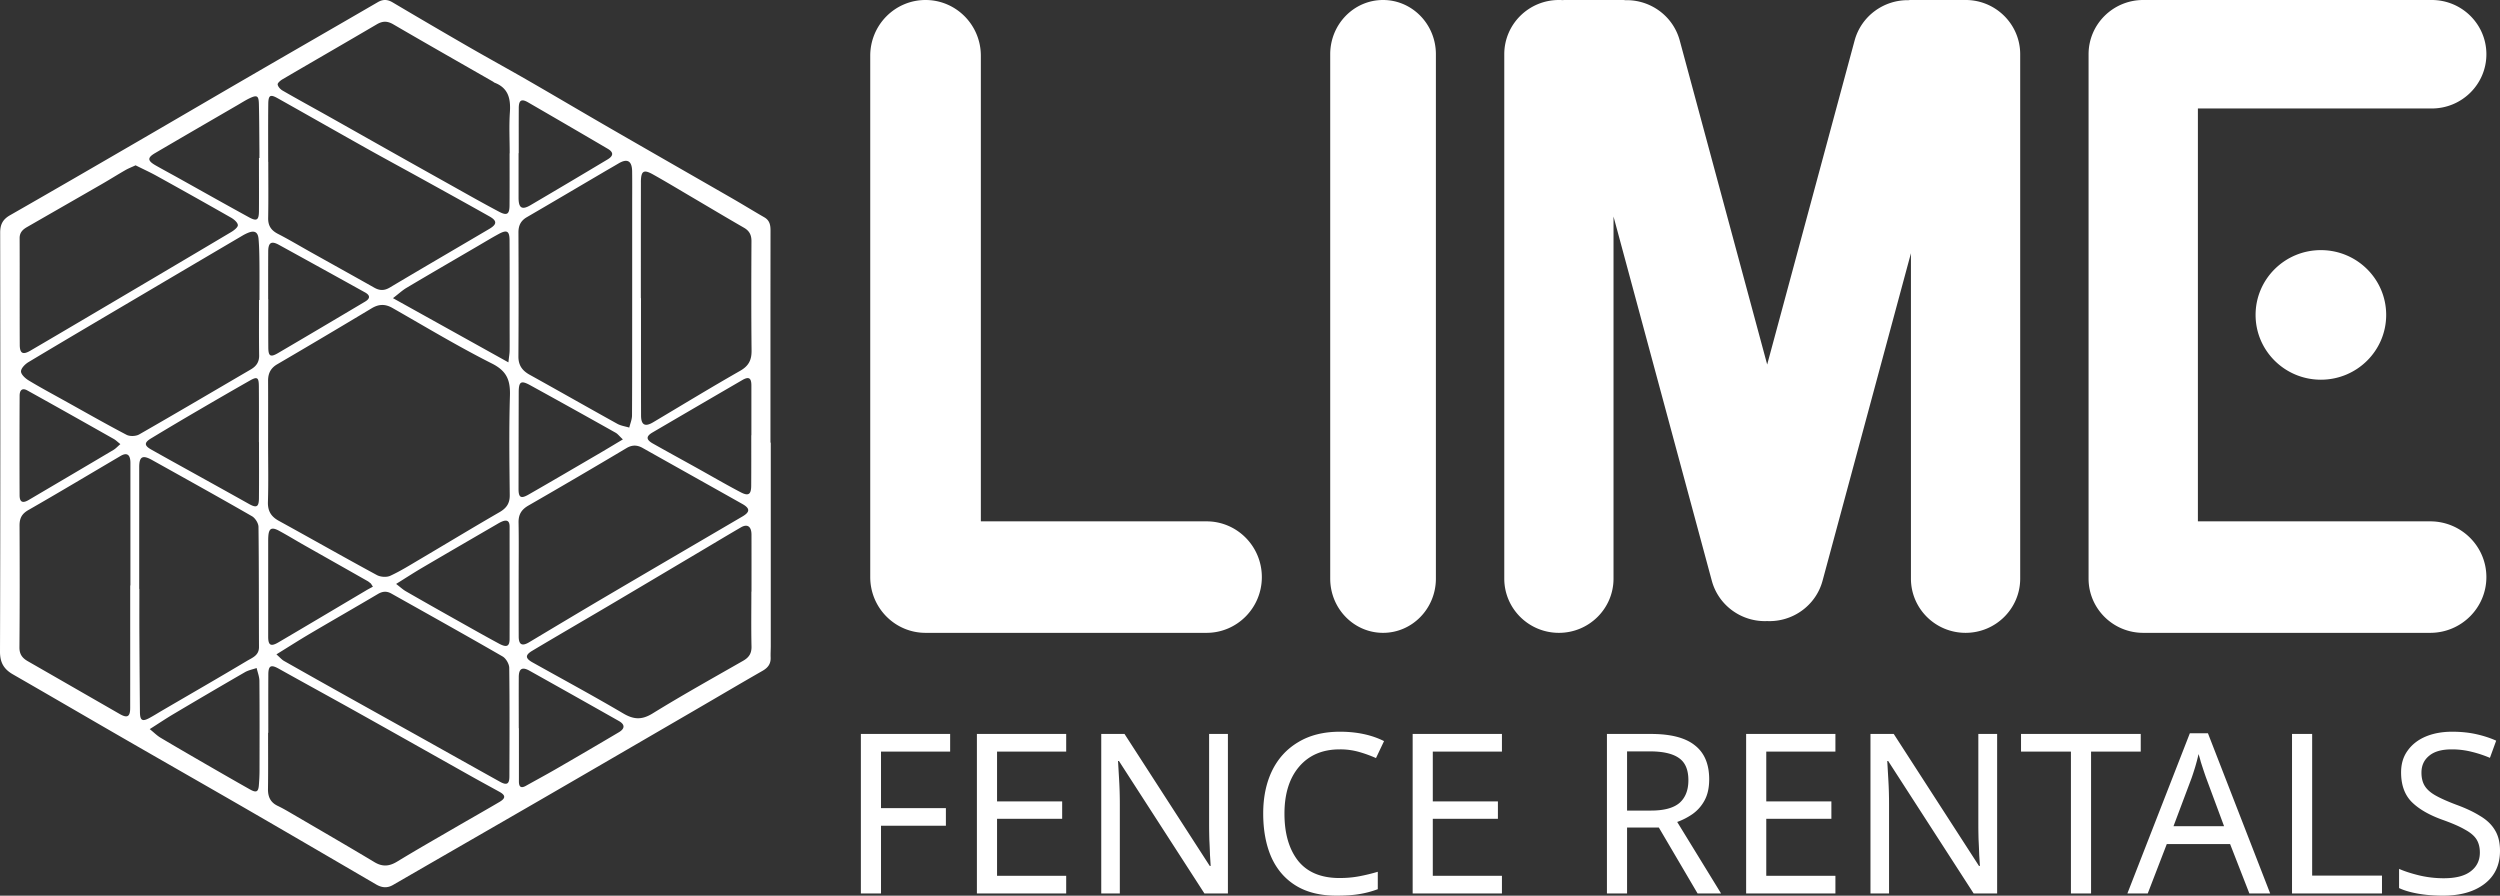
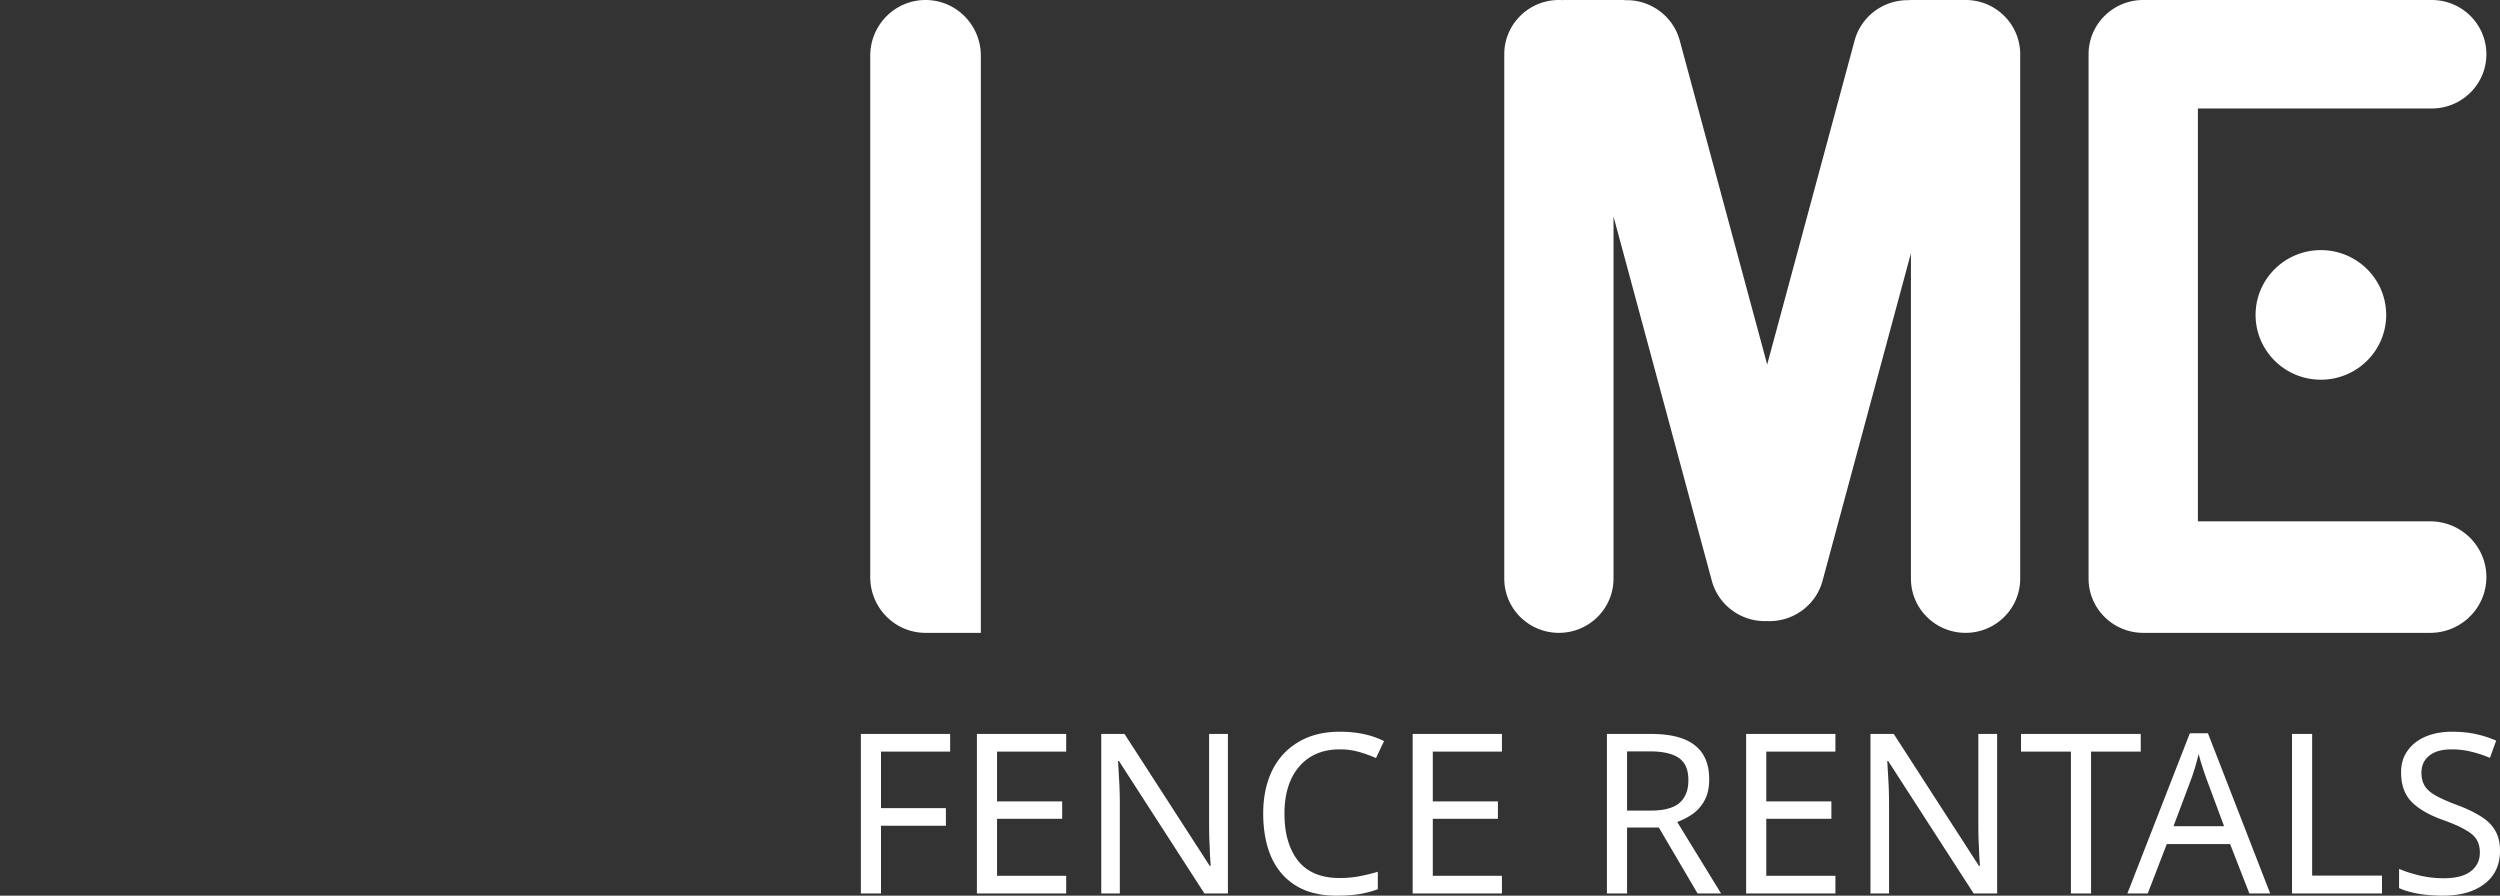
<svg xmlns="http://www.w3.org/2000/svg" width="254" height="91" viewBox="0 0 254 91" fill="none">
  <rect x="0" y="0" width="254" height="91" fill="#333333" stroke="none" />
-   <path d="M78.311 44.971v20.656c0 .39-.029.782-.014 1.172.026.636-.263 1.034-.809 1.348-2.362 1.353-4.706 2.74-7.06 4.108-5.214 3.03-10.425 6.065-15.645 9.085-4.949 2.863-9.906 5.71-14.855 8.573-.601.349-1.147.276-1.717-.055-4.201-2.45-8.4-4.905-12.61-7.34-4.314-2.496-8.647-4.963-12.968-7.454-3.772-2.174-7.533-4.371-11.307-6.54C.402 67.995-.004 67.333 0 66.19c.044-14.184.038-28.37.018-42.554 0-.841.274-1.35.995-1.764 4.394-2.511 8.768-5.051 13.144-7.591 3.702-2.148 7.392-4.313 11.094-6.46C29.628 5.282 34.013 2.76 38.386.22c.523-.305.981-.287 1.498.018a775.254 775.254 0 0 0 7.684 4.494c2.065 1.19 4.155 2.332 6.222 3.525 2.759 1.59 5.498 3.214 8.257 4.805 4.087 2.358 8.183 4.7 12.273 7.052 1.116.642 2.213 1.319 3.332 1.963.546.313.636.791.633 1.368-.009 7.179-.006 14.357-.006 21.535.012-.009.02-.009.032-.009zm-51.072-.058c0 2.024.044 4.052-.017 6.073-.03.935.321 1.5 1.112 1.934 3.323 1.825 6.619 3.7 9.953 5.505.37.203.993.247 1.367.074 1.033-.475 2.005-1.087 2.99-1.667 2.7-1.594 5.38-3.22 8.095-4.788.71-.41 1.06-.888 1.051-1.734-.032-3.367-.082-6.736.02-10.1.047-1.553-.297-2.502-1.818-3.27-3.445-1.734-6.76-3.735-10.114-5.648-.735-.42-1.384-.41-2.114.029a930.263 930.263 0 0 1-9.599 5.69c-.671.392-.931.934-.928 1.681.011 2.075.003 4.15.003 6.22zm-.922-14.433h.044c0-1.269.008-2.54-.003-3.809-.009-.806-.02-1.611-.09-2.411-.065-.692-.421-.87-1.063-.607a4.332 4.332 0 0 0-.523.258 7276.762 7276.762 0 0 0-10.306 6.074c-3.833 2.262-7.667 4.518-11.483 6.806-.338.202-.759.624-.759.944 0 .31.438.711.777.916 1.185.718 2.408 1.372 3.62 2.046 2.105 1.169 4.196 2.364 6.327 3.48.338.176.949.153 1.284-.04 3.799-2.175 7.565-4.398 11.343-6.605.552-.322.852-.744.844-1.415-.027-1.878-.012-3.756-.012-5.637zm.943 43.975h-.023c0 1.904.017 3.809-.01 5.71-.01.794.255 1.363.985 1.711.505.24.99.525 1.471.806 2.794 1.632 5.594 3.252 8.368 4.916.82.493 1.512.42 2.303-.061 1.95-1.19 3.936-2.32 5.912-3.469 1.495-.867 2.999-1.717 4.488-2.593.636-.375.625-.674-.003-1.022-.958-.53-1.921-1.05-2.876-1.586-3.88-2.18-7.754-4.368-11.64-6.54-2.63-1.47-5.279-2.914-7.91-4.385-.793-.443-1.056-.322-1.062.58-.012 1.978-.003 3.955-.003 5.933zM14.142 59.829h.018c0 1.465-.006 2.927 0 4.392.014 2.707.032 5.414.058 8.121.009.856.234.997.946.616.45-.24.882-.516 1.323-.774 2.873-1.676 5.757-3.337 8.613-5.042.525-.314 1.217-.542 1.214-1.4-.02-4.073 0-8.146-.052-12.218-.006-.37-.336-.891-.666-1.078-3.37-1.937-6.768-3.824-10.163-5.717-.958-.533-1.29-.33-1.29.736.002 4.12 0 8.241 0 12.364zm38.553-1.081c.003 1.977-.003 3.955.006 5.933.003.823.347.999 1.051.577 2.607-1.559 5.212-3.123 7.83-4.664 4.61-2.714 9.23-5.409 13.845-8.116.791-.463.794-.827-.02-1.284-3.37-1.898-6.745-3.782-10.114-5.68-.56-.314-1.069-.326-1.64.014a767.211 767.211 0 0 1-9.948 5.825c-.73.419-1.036.92-1.019 1.755.035 1.88.01 3.759.01 5.64zM64.23 29.985v-9.223c0-1.123.012-2.245-.005-3.367-.018-1.058-.494-1.318-1.384-.788-.502.299-1.01.586-1.513.882-2.598 1.526-5.19 3.059-7.795 4.573-.616.358-.861.844-.858 1.56.017 4.198.023 8.393-.003 12.592-.006.905.391 1.441 1.141 1.86 2.975 1.65 5.93 3.335 8.905 4.984.365.202.806.26 1.215.384.099-.407.277-.818.28-1.225.023-4.081.014-8.157.017-12.232zM27.248 16.443h.009c0 1.901.023 3.806-.012 5.707-.014.794.313 1.26.996 1.612 1.1.565 2.166 1.201 3.247 1.808 2.183 1.221 4.37 2.434 6.548 3.662.537.302 1.007.313 1.565-.018 3.36-2 6.741-3.97 10.11-5.956.794-.466.81-.826.012-1.275-2.347-1.321-4.706-2.622-7.065-3.926-1.805-.996-3.618-1.975-5.416-2.982-3.01-1.688-6.006-3.396-9.013-5.084-.776-.436-.963-.328-.972.6-.023 1.952-.009 3.903-.009 5.852zm24.527-.862h.01c0-1.391-.074-2.786.02-4.169.093-1.365-.14-2.461-1.545-3.006-.067-.026-.12-.082-.184-.12-3.375-1.934-6.755-3.853-10.116-5.813-.604-.352-1.086-.349-1.679 0-3.185 1.872-6.388 3.715-9.576 5.582-.21.123-.514.377-.493.53.032.228.277.49.499.618 1.515.873 3.05 1.711 4.578 2.567 2.137 1.2 4.271 2.41 6.408 3.612 1.883 1.06 3.77 2.118 5.658 3.173 1.781.994 3.553 2.007 5.358 2.96.809.427 1.054.243 1.057-.666.014-1.755.005-3.51.005-5.268zM28.084 66.483c.342.298.532.533.774.67 2.344 1.33 4.697 2.65 7.054 3.965 2.143 1.198 4.288 2.388 6.431 3.583 2.82 1.576 5.638 3.159 8.461 4.729.68.378.946.234.95-.525.014-3.685.031-7.368-.015-11.051-.006-.399-.336-.964-.68-1.16-3.746-2.163-7.527-4.27-11.3-6.39-.467-.264-.896-.232-1.369.05-2.297 1.359-4.616 2.683-6.916 4.04-1.1.65-2.181 1.342-3.39 2.089zm48.255-6.373h.014c0-1.928.003-3.856-.002-5.783-.003-.841-.412-1.131-1.075-.745-1.407.818-2.8 1.656-4.201 2.488-3.072 1.822-6.14 3.648-9.214 5.464-2.593 1.532-5.203 3.041-7.787 4.585-.736.44-.706.768.026 1.178 3.078 1.723 6.181 3.396 9.218 5.186 1.074.633 1.889.677 2.986.003 3.02-1.863 6.123-3.592 9.203-5.353.59-.337.864-.75.846-1.459-.043-1.855-.014-3.71-.014-5.564zm-63.11-.627h.021V47.034c0-.847-.347-1.093-.998-.71-3.122 1.835-6.228 3.699-9.37 5.497-.67.384-.899.838-.896 1.577.02 4.125.024 8.25-.011 12.373-.006.694.289 1.084.832 1.397 3.124 1.79 6.242 3.586 9.366 5.38.765.44 1.054.27 1.054-.619.005-4.148.002-8.297.002-12.446zM65.11 30.287h.015c0 3.976-.006 7.951.006 11.927.002.97.405 1.178 1.223.692 2.943-1.75 5.868-3.534 8.843-5.23.864-.492 1.171-1.087 1.162-2.051-.04-3.706-.029-7.416-.011-11.122.003-.633-.216-1.052-.765-1.368-1.729-.994-3.437-2.016-5.153-3.027-1.364-.8-2.716-1.62-4.094-2.39-.922-.516-1.185-.355-1.22.641-.003.073 0 .146 0 .22-.006 3.902-.006 7.805-.006 11.708zm-51.334-13.49c-.398.185-.736.314-1.046.493-.8.46-1.582.952-2.38 1.412-2.527 1.456-5.059 2.906-7.59 4.36-.44.252-.768.55-.765 1.136.015 3.613-.006 7.225.012 10.835.003.882.318 1.04 1.071.6 1.89-1.104 3.772-2.214 5.655-3.325 4.92-2.903 9.84-5.807 14.75-8.728.286-.17.698-.486.683-.712-.017-.266-.391-.583-.683-.75a682.844 682.844 0 0 0-7.564-4.245c-.701-.387-1.425-.715-2.143-1.076zm37.878 20.02c.061-.58.12-.887.123-1.198.011-.806.002-1.608.002-2.414 0-2.927.01-5.854-.008-8.781-.006-.958-.263-1.105-1.095-.654-.748.405-1.472.847-2.207 1.275-2.392 1.398-4.788 2.786-7.168 4.201-.438.261-.814.619-1.375 1.047 3.988 2.217 7.772 4.321 11.728 6.524zm-25.339 8.11h-.009c0-1.901.012-3.803-.006-5.701-.008-.888-.172-.985-.916-.56-1.69.961-3.372 1.934-5.051 2.915a331.533 331.533 0 0 0-5.01 2.974c-.695.425-.66.727.052 1.125.742.416 1.484.833 2.225 1.243 2.57 1.426 5.142 2.847 7.705 4.283.75.422.995.31 1.004-.577.018-1.901.006-3.8.006-5.702zm13.93 14.4c.437.335.694.578.992.748 1.623.935 3.252 1.855 4.884 2.772 1.524.855 3.045 1.72 4.584 2.549.77.416 1.066.278 1.069-.47.011-3.805 0-7.611.002-11.417 0-.606-.28-.727-.785-.516-.178.074-.347.176-.514.273-2.52 1.465-5.045 2.927-7.558 4.404-.85.498-1.676 1.037-2.675 1.658zM26.31 16.054h.047c0-.27.003-.536 0-.806-.015-1.561-.015-3.123-.053-4.682-.02-.852-.192-.946-.972-.57-.391.19-.762.427-1.139.647-2.817 1.637-5.634 3.267-8.443 4.916-.794.466-.768.773.067 1.248.78.445 1.574.867 2.36 1.307 2.376 1.324 4.746 2.663 7.135 3.97.77.422.99.278.998-.615.012-1.802 0-3.61 0-5.415zM15.214 74.077c.444.36.73.653 1.071.859 1.504.899 3.02 1.772 4.537 2.651 1.516.876 3.034 1.75 4.558 2.61.654.37.864.27.92-.404.04-.51.067-1.022.067-1.535.005-3.027.014-6.053-.012-9.077-.003-.436-.181-.873-.28-1.31-.4.138-.832.217-1.192.425a686.788 686.788 0 0 0-7.234 4.24c-.783.463-1.539.973-2.435 1.541zm37.493-.094h.014c0 1.802.003 3.607 0 5.409 0 .539.196.735.71.448.993-.556 1.997-1.096 2.984-1.664a621.434 621.434 0 0 0 6.472-3.785c.625-.373.61-.789-.008-1.137a2121.945 2121.945 0 0 0-9.077-5.107c-.748-.42-1.09-.217-1.095.644-.009 1.73 0 3.46 0 5.192zm23.622-29.762h.012v-5.048c0-.773-.254-.943-.911-.565-3.045 1.77-6.09 3.545-9.13 5.326-.68.399-.671.733.041 1.134 1.48.835 2.972 1.65 4.458 2.476 1.486.826 2.955 1.684 4.461 2.473.795.416 1.06.21 1.063-.677.012-1.705.006-3.414.006-5.119zM37.887 59.606c-.067-.105-.137-.21-.204-.316-.114-.085-.22-.188-.342-.255-2.157-1.225-4.315-2.444-6.473-3.665-.846-.48-1.675-.99-2.53-1.45-.748-.402-1.028-.232-1.078.597-.015.243-.012.49-.012.732v9.45c0 .852.257 1.022 1.02.577 2.977-1.747 5.94-3.516 8.913-5.277.23-.14.473-.26.706-.393zm25.397-14.963c-.359-.334-.522-.56-.744-.682a1084.016 1084.016 0 0 0-8.657-4.814c-.957-.528-1.18-.381-1.182.72-.009 3.267-.012 6.531-.017 9.798-.003.87.227 1.034.992.598 2.444-1.398 4.873-2.828 7.305-4.246.724-.425 1.44-.858 2.303-1.374zm-36.039-14.25h.012c0 1.634-.009 3.266.003 4.9.006.9.213 1.032.987.581 2.954-1.729 5.9-3.478 8.843-5.227.54-.322.534-.642-.012-.943a2535.279 2535.279 0 0 0-8.735-4.826c-.782-.43-1.089-.231-1.092.689-.009 1.608-.006 3.217-.006 4.825zM12.23 45.122c-.277-.216-.467-.41-.692-.535-2.92-1.65-5.839-3.297-8.77-4.923-.482-.266-.771-.061-.774.54-.015 3.369-.017 6.738-.003 10.108.003.712.307.85.934.48 2.867-1.69 5.737-3.378 8.601-5.078.237-.14.43-.36.704-.591zm40.474-29.556h-.018v4.532c0 1.04.34 1.263 1.22.744a1055 1055 0 0 0 7.828-4.646c.607-.364.616-.724.026-1.073-2.7-1.585-5.407-3.161-8.119-4.729-.66-.38-.928-.21-.934.566-.009 1.535-.003 3.07-.003 4.606zM135.15 5.511c0-3.044 2.404-5.511 5.368-5.511 2.965 0 5.369 2.467 5.369 5.511v53.275c0 3.044-2.404 5.511-5.369 5.511-2.964 0-5.368-2.467-5.368-5.51V5.51z" fill="#fff" />
-   <path fill-rule="evenodd" clip-rule="evenodd" d="M94.035 0c-3.103 0-5.619 2.536-5.619 5.664v52.97c0 3.127 2.516 5.663 5.619 5.663h28.55c3.103 0 5.618-2.536 5.618-5.664 0-3.128-2.515-5.664-5.618-5.664H99.654V5.664c0-3.128-2.516-5.664-5.62-5.664zM217.752 0c-3.067 0-5.553 2.467-5.553 5.511v53.275c0 3.044 2.486 5.511 5.553 5.511h29.157c3.153 0 5.708-2.536 5.708-5.664 0-3.128-2.555-5.664-5.708-5.664h-23.603V11.022h23.758c3.067 0 5.553-2.467 5.553-5.51 0-3.045-2.486-5.512-5.553-5.512h-29.312zm18.05 38.578c3.664 0 6.634-2.947 6.634-6.582 0-3.636-2.97-6.583-6.634-6.583s-6.634 2.947-6.634 6.583c0 3.635 2.97 6.582 6.634 6.582zM158.384 0c-3.066 0-5.55 2.467-5.55 5.511v53.275c0 3.044 2.484 5.511 5.55 5.511 3.065 0 5.55-2.467 5.55-5.51V21.997l9.984 37c.69 2.556 3.071 4.214 5.627 4.104 2.557.11 4.939-1.547 5.628-4.103l8.978-33.271v33.058c0 3.044 2.485 5.511 5.551 5.511 3.065 0 5.55-2.467 5.55-5.51V5.51c0-3.044-2.485-5.511-5.55-5.511-.068 0-.135.001-.203.004a1.547 1.547 0 0 0-.106-.004h-5.242a1.56 1.56 0 0 0-.249.02c-2.498-.04-4.8 1.602-5.476 4.107l-8.88 32.91-8.881-32.91c-.682-2.53-3.021-4.179-5.547-4.106a1.574 1.574 0 0 0-.259-.021H159c-.072 0-.143.005-.212.014a5.636 5.636 0 0 0-.404-.014z" fill="#fff" />
+   <path fill-rule="evenodd" clip-rule="evenodd" d="M94.035 0c-3.103 0-5.619 2.536-5.619 5.664v52.97c0 3.127 2.516 5.663 5.619 5.663h28.55H99.654V5.664c0-3.128-2.516-5.664-5.62-5.664zM217.752 0c-3.067 0-5.553 2.467-5.553 5.511v53.275c0 3.044 2.486 5.511 5.553 5.511h29.157c3.153 0 5.708-2.536 5.708-5.664 0-3.128-2.555-5.664-5.708-5.664h-23.603V11.022h23.758c3.067 0 5.553-2.467 5.553-5.51 0-3.045-2.486-5.512-5.553-5.512h-29.312zm18.05 38.578c3.664 0 6.634-2.947 6.634-6.582 0-3.636-2.97-6.583-6.634-6.583s-6.634 2.947-6.634 6.583c0 3.635 2.97 6.582 6.634 6.582zM158.384 0c-3.066 0-5.55 2.467-5.55 5.511v53.275c0 3.044 2.484 5.511 5.55 5.511 3.065 0 5.55-2.467 5.55-5.51V21.997l9.984 37c.69 2.556 3.071 4.214 5.627 4.104 2.557.11 4.939-1.547 5.628-4.103l8.978-33.271v33.058c0 3.044 2.485 5.511 5.551 5.511 3.065 0 5.55-2.467 5.55-5.51V5.51c0-3.044-2.485-5.511-5.55-5.511-.068 0-.135.001-.203.004a1.547 1.547 0 0 0-.106-.004h-5.242a1.56 1.56 0 0 0-.249.02c-2.498-.04-4.8 1.602-5.476 4.107l-8.88 32.91-8.881-32.91c-.682-2.53-3.021-4.179-5.547-4.106a1.574 1.574 0 0 0-.259-.021H159c-.072 0-.143.005-.212.014a5.636 5.636 0 0 0-.404-.014z" fill="#fff" />
  <path d="M89.51 90.773h-2.046V74.57h9.071v1.793H89.51v5.741h6.593v1.793H89.51v6.876zM108.325 90.773h-9.072V74.57h9.072v1.793H101.3v5.06h6.616v1.77H101.3v5.787h7.025v1.793zM124.755 90.773h-2.387l-8.685-13.457h-.091l.114 1.974c.045.787.068 1.596.068 2.429v9.054h-1.887V74.57h2.364l8.662 13.412h.091l-.068-1.09a75.756 75.756 0 0 0-.068-1.588 61.37 61.37 0 0 1-.023-1.588V74.57h1.91v16.203zM136.118 76.136c-1.744 0-3.115.583-4.116 1.747-1 1.165-1.5 2.761-1.5 4.789 0 2.012.462 3.608 1.387 4.788.939 1.165 2.341 1.747 4.206 1.747.712 0 1.387-.06 2.023-.181a18.653 18.653 0 0 0 1.865-.454v1.77a9.928 9.928 0 0 1-1.887.5c-.637.105-1.403.158-2.297.158-1.652 0-3.031-.34-4.138-1.021-1.106-.68-1.94-1.65-2.501-2.905-.545-1.255-.818-2.73-.818-4.425 0-1.634.296-3.071.887-4.312.606-1.255 1.493-2.231 2.66-2.927 1.167-.711 2.584-1.067 4.251-1.067 1.713 0 3.206.318 4.479.953l-.818 1.725a12.716 12.716 0 0 0-1.683-.613 6.951 6.951 0 0 0-2-.272zM152.597 90.773h-9.071V74.57h9.071v1.793h-7.025v5.06h6.616v1.77h-6.616v5.787h7.025v1.793zM167.743 74.57c2.016 0 3.501.386 4.456 1.158.97.756 1.455 1.906 1.455 3.449 0 .862-.159 1.58-.478 2.156a4.03 4.03 0 0 1-1.227 1.384 6.81 6.81 0 0 1-1.546.794l4.456 7.262h-2.387l-3.934-6.694h-3.228v6.694h-2.046V74.57h4.479zm-.114 1.77h-2.319v6.014h2.433c1.318 0 2.281-.257 2.887-.772.606-.53.91-1.3.91-2.314 0-1.06-.319-1.808-.955-2.247-.637-.454-1.622-.68-2.956-.68zM186.478 90.773h-9.071V74.57h9.071v1.793h-7.025v5.06h6.616v1.77h-6.616v5.787h7.025v1.793zM202.909 90.773h-2.388l-8.685-13.457h-.091l.114 1.974c.046.787.068 1.596.068 2.429v9.054h-1.887V74.57h2.365l8.662 13.412h.091l-.068-1.09a75.756 75.756 0 0 0-.068-1.588 57.19 57.19 0 0 1-.023-1.588V74.57h1.91v16.203zM212.452 90.773h-2.046v-14.41h-5.07V74.57h12.163v1.793h-5.047v14.41zM228.534 90.773l-1.955-5.015h-6.434l-1.933 5.015h-2.069l6.344-16.27h1.841l6.321 16.27h-2.115zm-2.569-6.83l-1.819-4.902c-.045-.121-.121-.34-.227-.658a75.056 75.056 0 0 1-.318-.976 13.017 13.017 0 0 0-.228-.794c-.106.469-.227.93-.364 1.384-.136.439-.25.787-.341 1.044l-1.841 4.901h5.138zM232.869 90.773V74.57h2.046v14.388h7.094v1.815h-9.14zM254 86.439c0 1.437-.523 2.557-1.569 3.358-1.046.802-2.455 1.203-4.229 1.203-.909 0-1.75-.068-2.523-.204-.773-.136-1.417-.325-1.933-.568v-1.951c.546.242 1.22.461 2.024.658.818.197 1.659.295 2.523.295 1.213 0 2.122-.234 2.729-.704.621-.468.932-1.104.932-1.906 0-.53-.114-.976-.341-1.339-.228-.363-.622-.696-1.182-.998-.546-.318-1.312-.65-2.297-.999-1.379-.499-2.425-1.112-3.137-1.838-.698-.726-1.046-1.717-1.046-2.973 0-.862.22-1.596.659-2.2.44-.621 1.046-1.098 1.819-1.43.788-.333 1.69-.5 2.706-.5.894 0 1.712.084 2.455.25.743.166 1.417.386 2.023.658l-.636 1.747a11.94 11.94 0 0 0-1.842-.612 8.232 8.232 0 0 0-2.046-.25c-1.015 0-1.781.22-2.296.658-.516.424-.773.991-.773 1.702 0 .545.113.999.341 1.362.227.363.599.688 1.114.975.515.288 1.212.598 2.092.93.954.349 1.758.727 2.41 1.136.666.393 1.167.87 1.5 1.43.349.559.523 1.263.523 2.11z" fill="#fff" />
</svg>